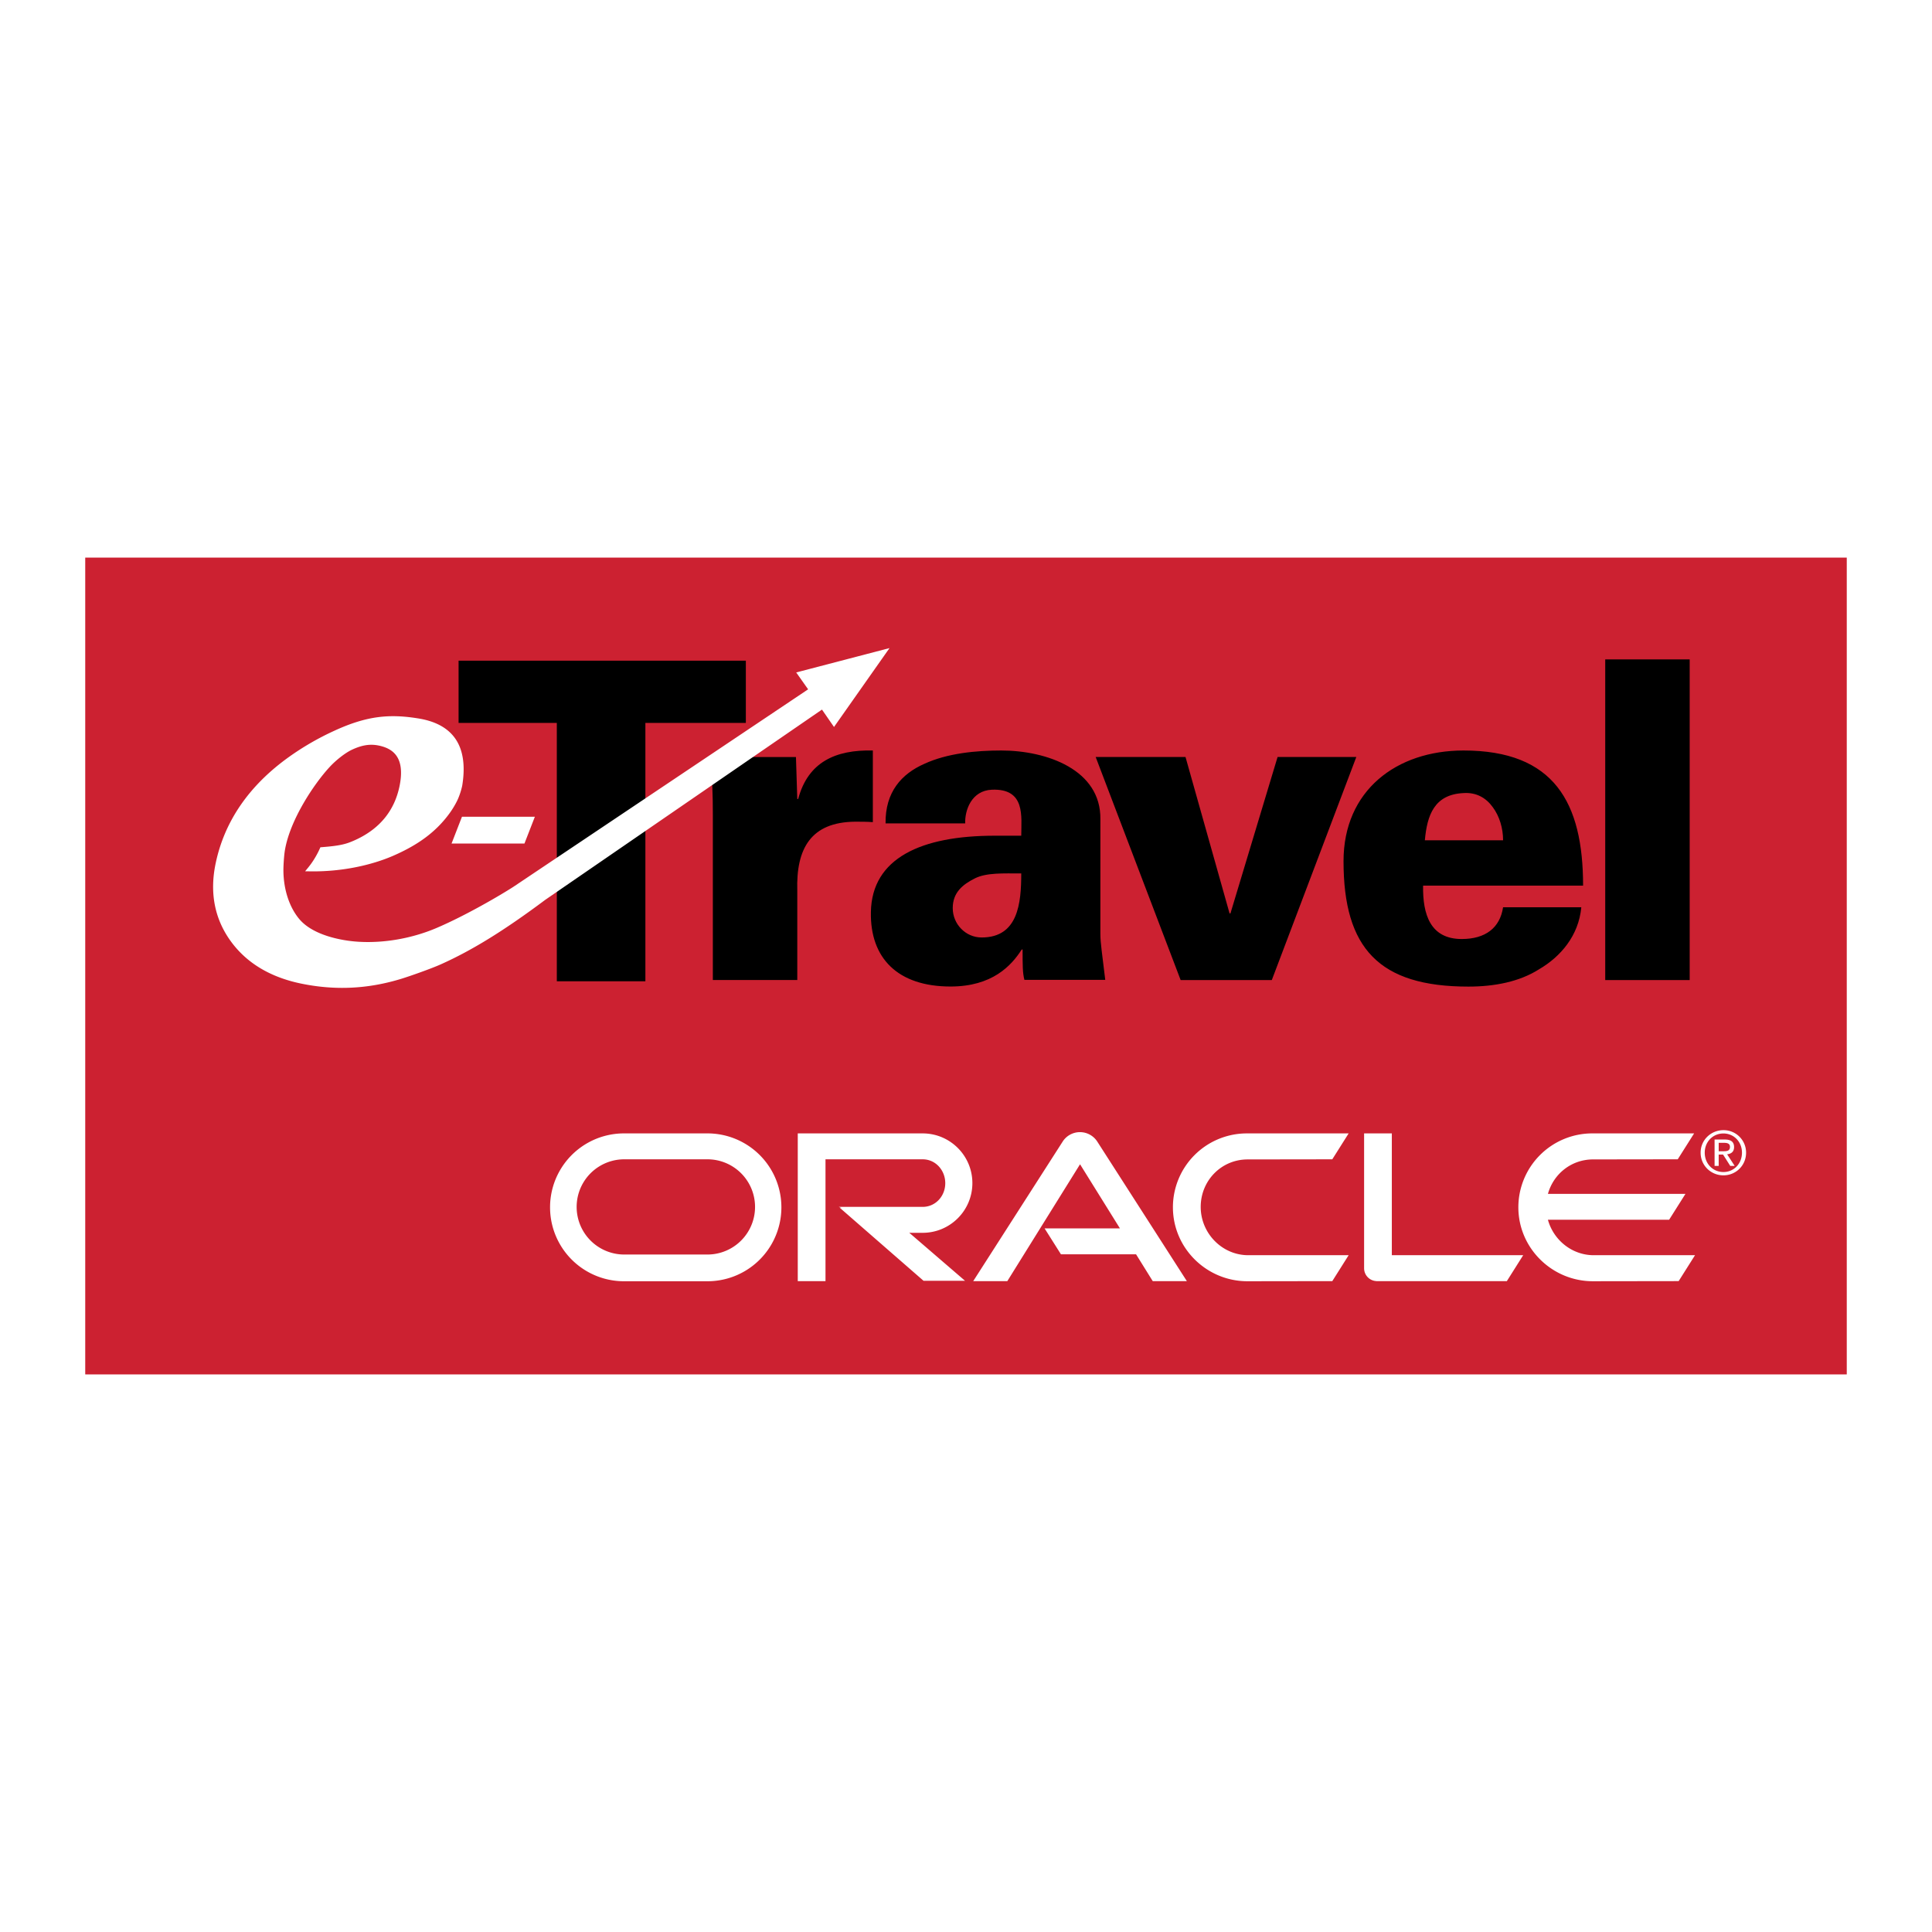
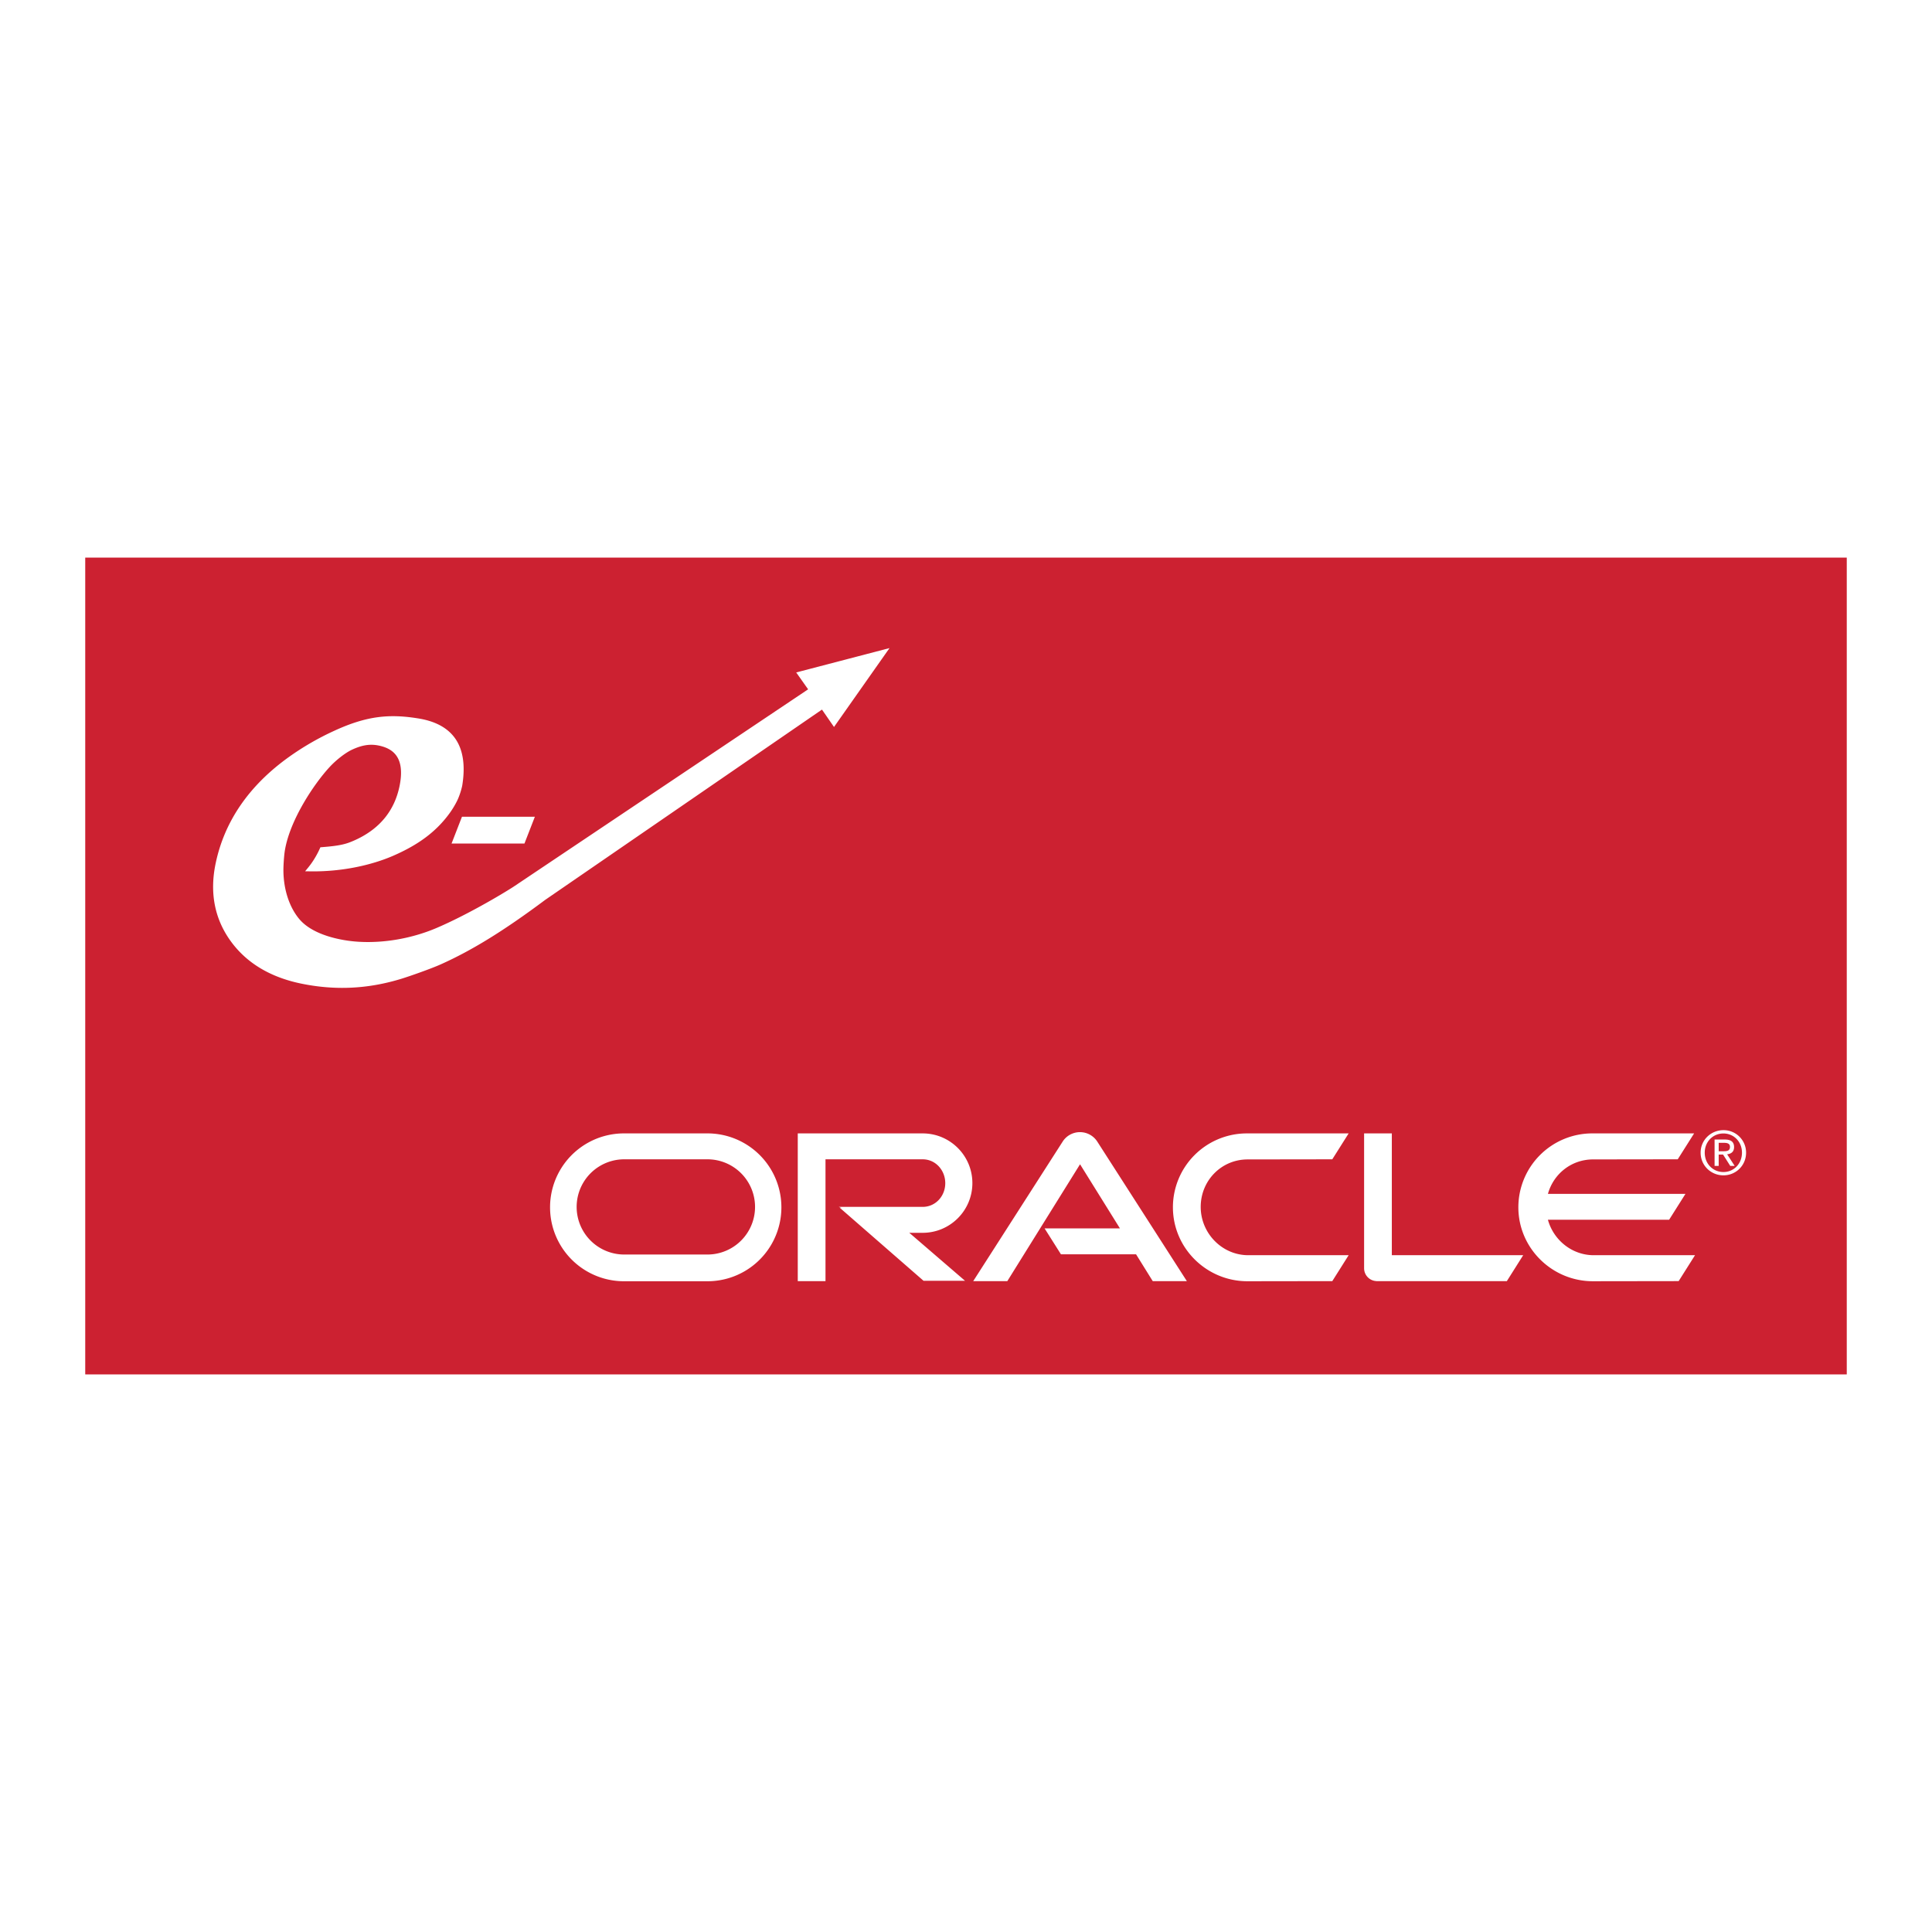
<svg xmlns="http://www.w3.org/2000/svg" width="2500" height="2500" viewBox="0 0 192.756 192.756">
  <g fill-rule="evenodd" clip-rule="evenodd">
-     <path fill="#fff" d="M0 0h192.756v192.756H0V0z" />
    <path fill="#cc2131" d="M184.252 137.125H8.504V55.632h175.748v81.493z" />
-     <path d="M55.554 72.125h-9.801v-6.209h28.66v6.209H64.39v25.777h-8.836V72.125z" />
-     <path d="M79.545 79.716h.089c.976-3.684 3.725-4.928 7.45-4.839v7.147c-.621-.044-1.197-.044-1.773-.044-4.391.044-5.898 2.655-5.766 6.903v8.895H71.12v-16.51c0-2.001-.044-3.335-.266-5.737h8.559l.132 4.185zM95.055 90.604c0-1.553.977-2.351 2.218-2.973 1.154-.577 2.842-.488 4.617-.488 0 2.973-.311 6.389-3.951 6.389-1.597 0-2.884-1.33-2.884-2.928zm15.216 7.156c-.311-2.67-.486-3.648-.486-4.583V81.762c.088-4.973-5.367-6.885-9.893-6.885-2.484 0-5.37.267-7.678 1.334-2.264.998-3.905 2.807-3.861 5.94h7.943c-.043-1.308.623-3.274 2.665-3.362 3.373-.133 2.93 2.667 2.93 4.59h-2.664c-7.278 0-12.249 2.214-12.338 7.624-.088 4.576 2.663 7.422 7.945 7.422 4.173 0 6.081-2.09 7.103-3.692h.088c0 1.602 0 2.313.178 3.026h8.068v.001zM117.793 97.779l-8.477-22.255h8.963l4.395 15.606h.088l4.703-15.606h7.855l-8.431 22.255h-9.096zM142.158 83.838c.223-2.496.932-4.58 3.859-4.713 1.285-.088 2.262.488 2.926 1.419.666.899 1.02 2.097 1.02 3.294h-7.805zm15.787 4.524c0-8.294-2.883-13.485-11.928-13.485-6.697 0-11.973 3.993-11.973 11.045 0 8.697 3.547 12.511 12.459 12.511 2.617 0 5.1-.488 7.051-1.729 2.129-1.243 3.947-3.325 4.213-6.186h-7.805c-.311 2.068-1.773 3.168-4.123 3.168-3.148 0-3.902-2.464-3.857-5.326h15.963v.002zM160.154 97.779V65.788h8.426v31.991h-8.426z" />
    <path d="M170.082 115c0-1.082.809-1.914 1.865-1.914 1.043 0 1.85.832 1.85 1.914 0 1.102-.807 1.934-1.85 1.934-1.056 0-1.865-.832-1.865-1.934zm-.41 0c0 1.295 1.037 2.264 2.275 2.264 1.23 0 2.26-.969 2.26-2.264a2.241 2.241 0 0 0-2.26-2.244c-1.238 0-2.275.971-2.275 2.244zm1.392 1.324h.41v-1.133h.436l.719 1.133h.441l-.754-1.162c.393-.043.693-.24.693-.717 0-.508-.297-.754-.924-.754h-1.021v2.633zm.411-2.303h.545c.277 0 .58.053.58.404 0 .418-.332.436-.695.436h-.43v-.84zM62.282 125.164a4.75 4.75 0 0 1 0-9.5h8.299a4.75 4.75 0 1 1 0 9.5h-8.299zm8.423 2.666a7.376 7.376 0 0 0 0-14.75h-8.571a7.376 7.376 0 0 0 0 14.75h8.571zM124.398 113.08h10.156l-1.631 2.584-8.447.012c-2.623 0-4.682 2.115-4.682 4.738s2.127 4.818 4.75 4.818h10.01l-1.631 2.586-8.469.012c-4.074 0-7.432-3.303-7.432-7.375a7.375 7.375 0 0 1 7.376-7.375zM159.01 125.232c-2.18 0-4.018-1.518-4.574-3.537h12.092l1.631-2.584h-13.721c.551-1.986 2.334-3.436 4.504-3.436l8.447-.012 1.633-2.584h-10.158a7.376 7.376 0 0 0-7.377 7.375c0 4.072 3.359 7.375 7.434 7.375l8.559-.012 1.633-2.586H159.01v.001zM118.412 127.818l-8.949-13.941a2.055 2.055 0 0 0-3.168-.322 1.961 1.961 0 0 0-.273.342l-8.924 13.922h3.402l7.256-11.66 3.98 6.398h-7.518l1.633 2.586h7.494l1.664 2.676h3.403v-.001zM138.863 125.232V113.08h-2.766v13.455a1.28 1.28 0 0 0 1.225 1.279v.004h13.016l1.631-2.586h-13.106zM92.053 122.998c2.739 0 4.961-2.221 4.961-4.959s-2.222-4.959-4.961-4.959h-12.46v14.738h2.767v-12.154h9.693c1.29 0 2.256 1.092 2.256 2.381s-.967 2.365-2.256 2.365h-8.361l.289.123-.202-.039 8.364 7.291h4.139l-5.561-4.789 1.332.002zM53.363 81.488l-1.038 2.671h-7.273l1.038-2.671h7.273z" fill="#fff" />
    <path d="M51.207 88.487l29.419-19.713-1.189-1.684 9.31-2.431-5.538 7.872-1.201-1.736L54.4 89.777c-4.126 3.083-7.318 5.046-10.427 6.438-.946.424-3.009 1.154-3.93 1.438-3.333 1.023-6.607 1.18-10.011.477-3.104-.643-5.476-2.082-7.048-4.28-1.577-2.203-2.073-4.785-1.477-7.672.875-4.234 3.351-7.828 7.358-10.682a27.32 27.32 0 0 1 4.451-2.57c3.313-1.534 5.588-1.715 8.477-1.238 1.744.289 2.995 1.005 3.717 2.133.717 1.12.92 2.659.602 4.585a7.429 7.429 0 0 1-.399 1.256c-.269.632-.728 1.292-.75 1.323-1.429 2.038-3.315 3.334-5.694 4.377-2.19.959-5.172 1.621-8.318 1.573l-.508-.008.321-.393c.348-.427.665-.914.94-1.449.065-.126.13-.259.203-.42l.06-.132.144-.011c1.003-.082 1.97-.17 2.776-.481.299-.115.59-.243.866-.38 2.239-1.111 3.622-2.869 4.108-5.226.243-1.176.191-2.111-.155-2.779-.341-.66-.968-1.076-1.918-1.272-.975-.202-1.798.016-2.63.395-.693.315-1.618 1.043-2.255 1.729-1.566 1.688-3.943 5.252-4.469 8.269-.116.663-.16 1.729-.158 2.048.01 2.026.65 3.759 1.585 4.87 1.411 1.677 4.356 2.161 5.81 2.258 2.666.178 5.48-.348 7.859-1.358 2.932-1.248 6.381-3.275 7.677-4.108z" fill="#fff" />
  </g>
</svg>